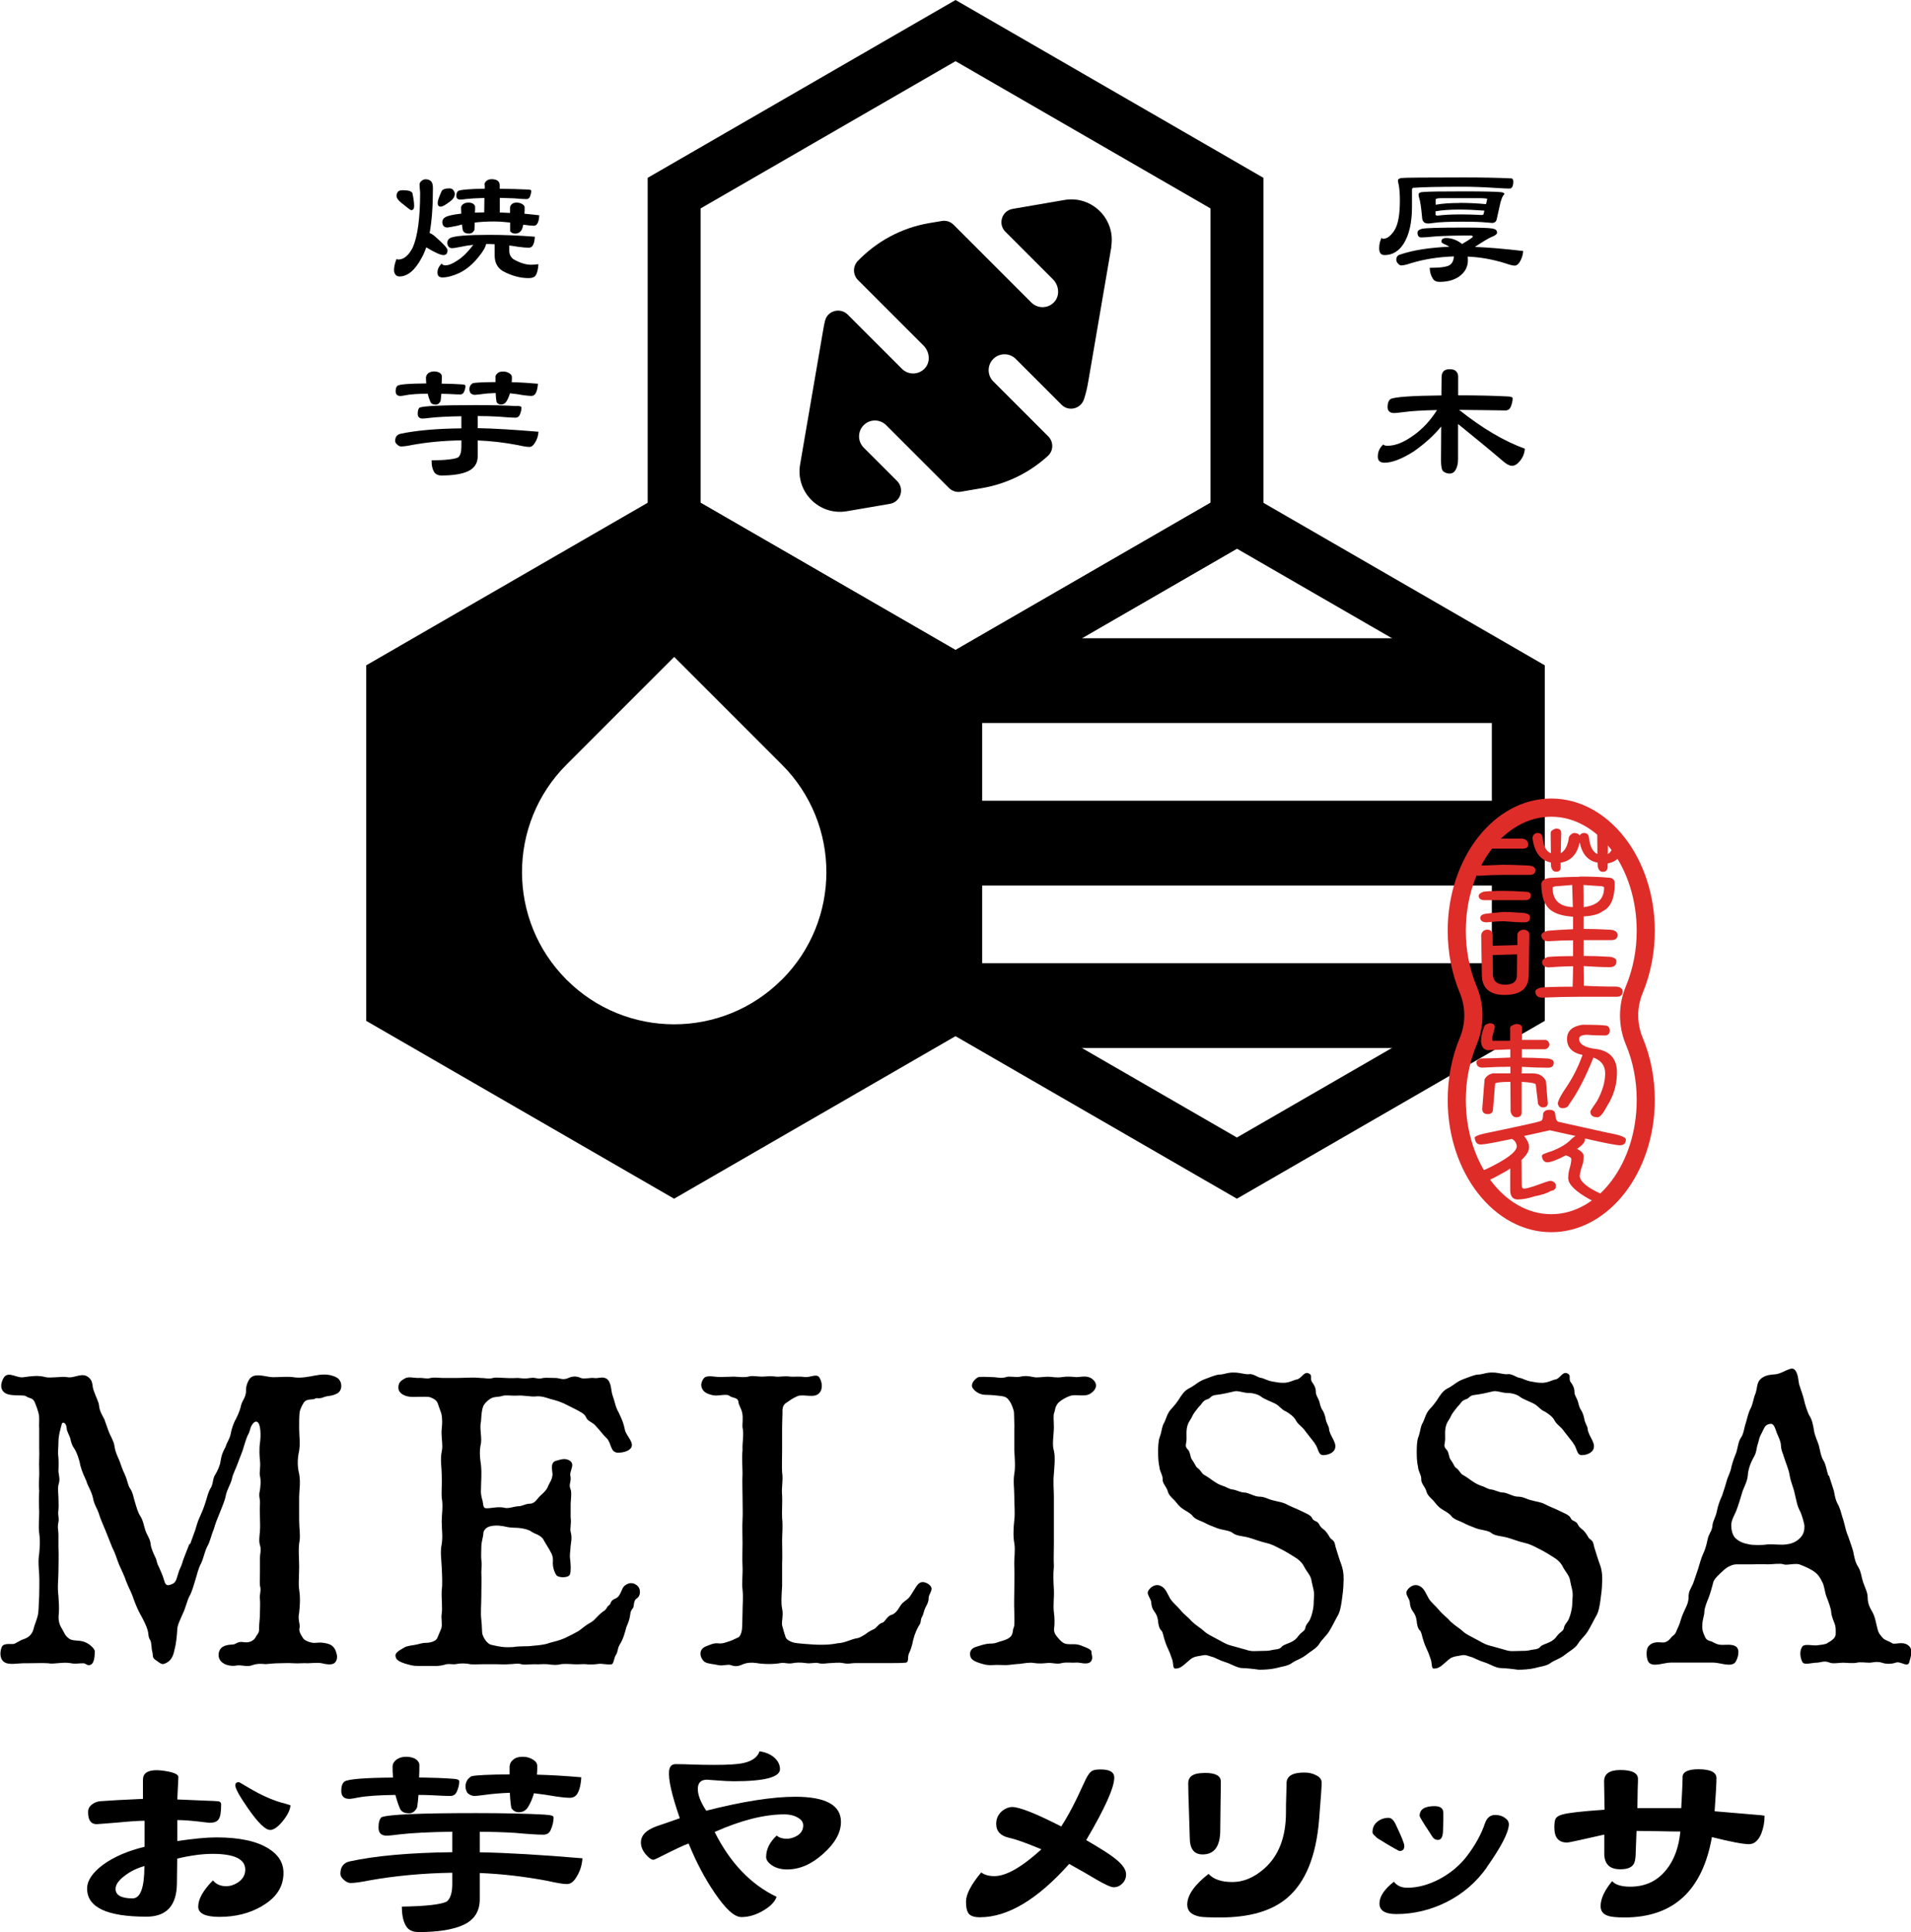
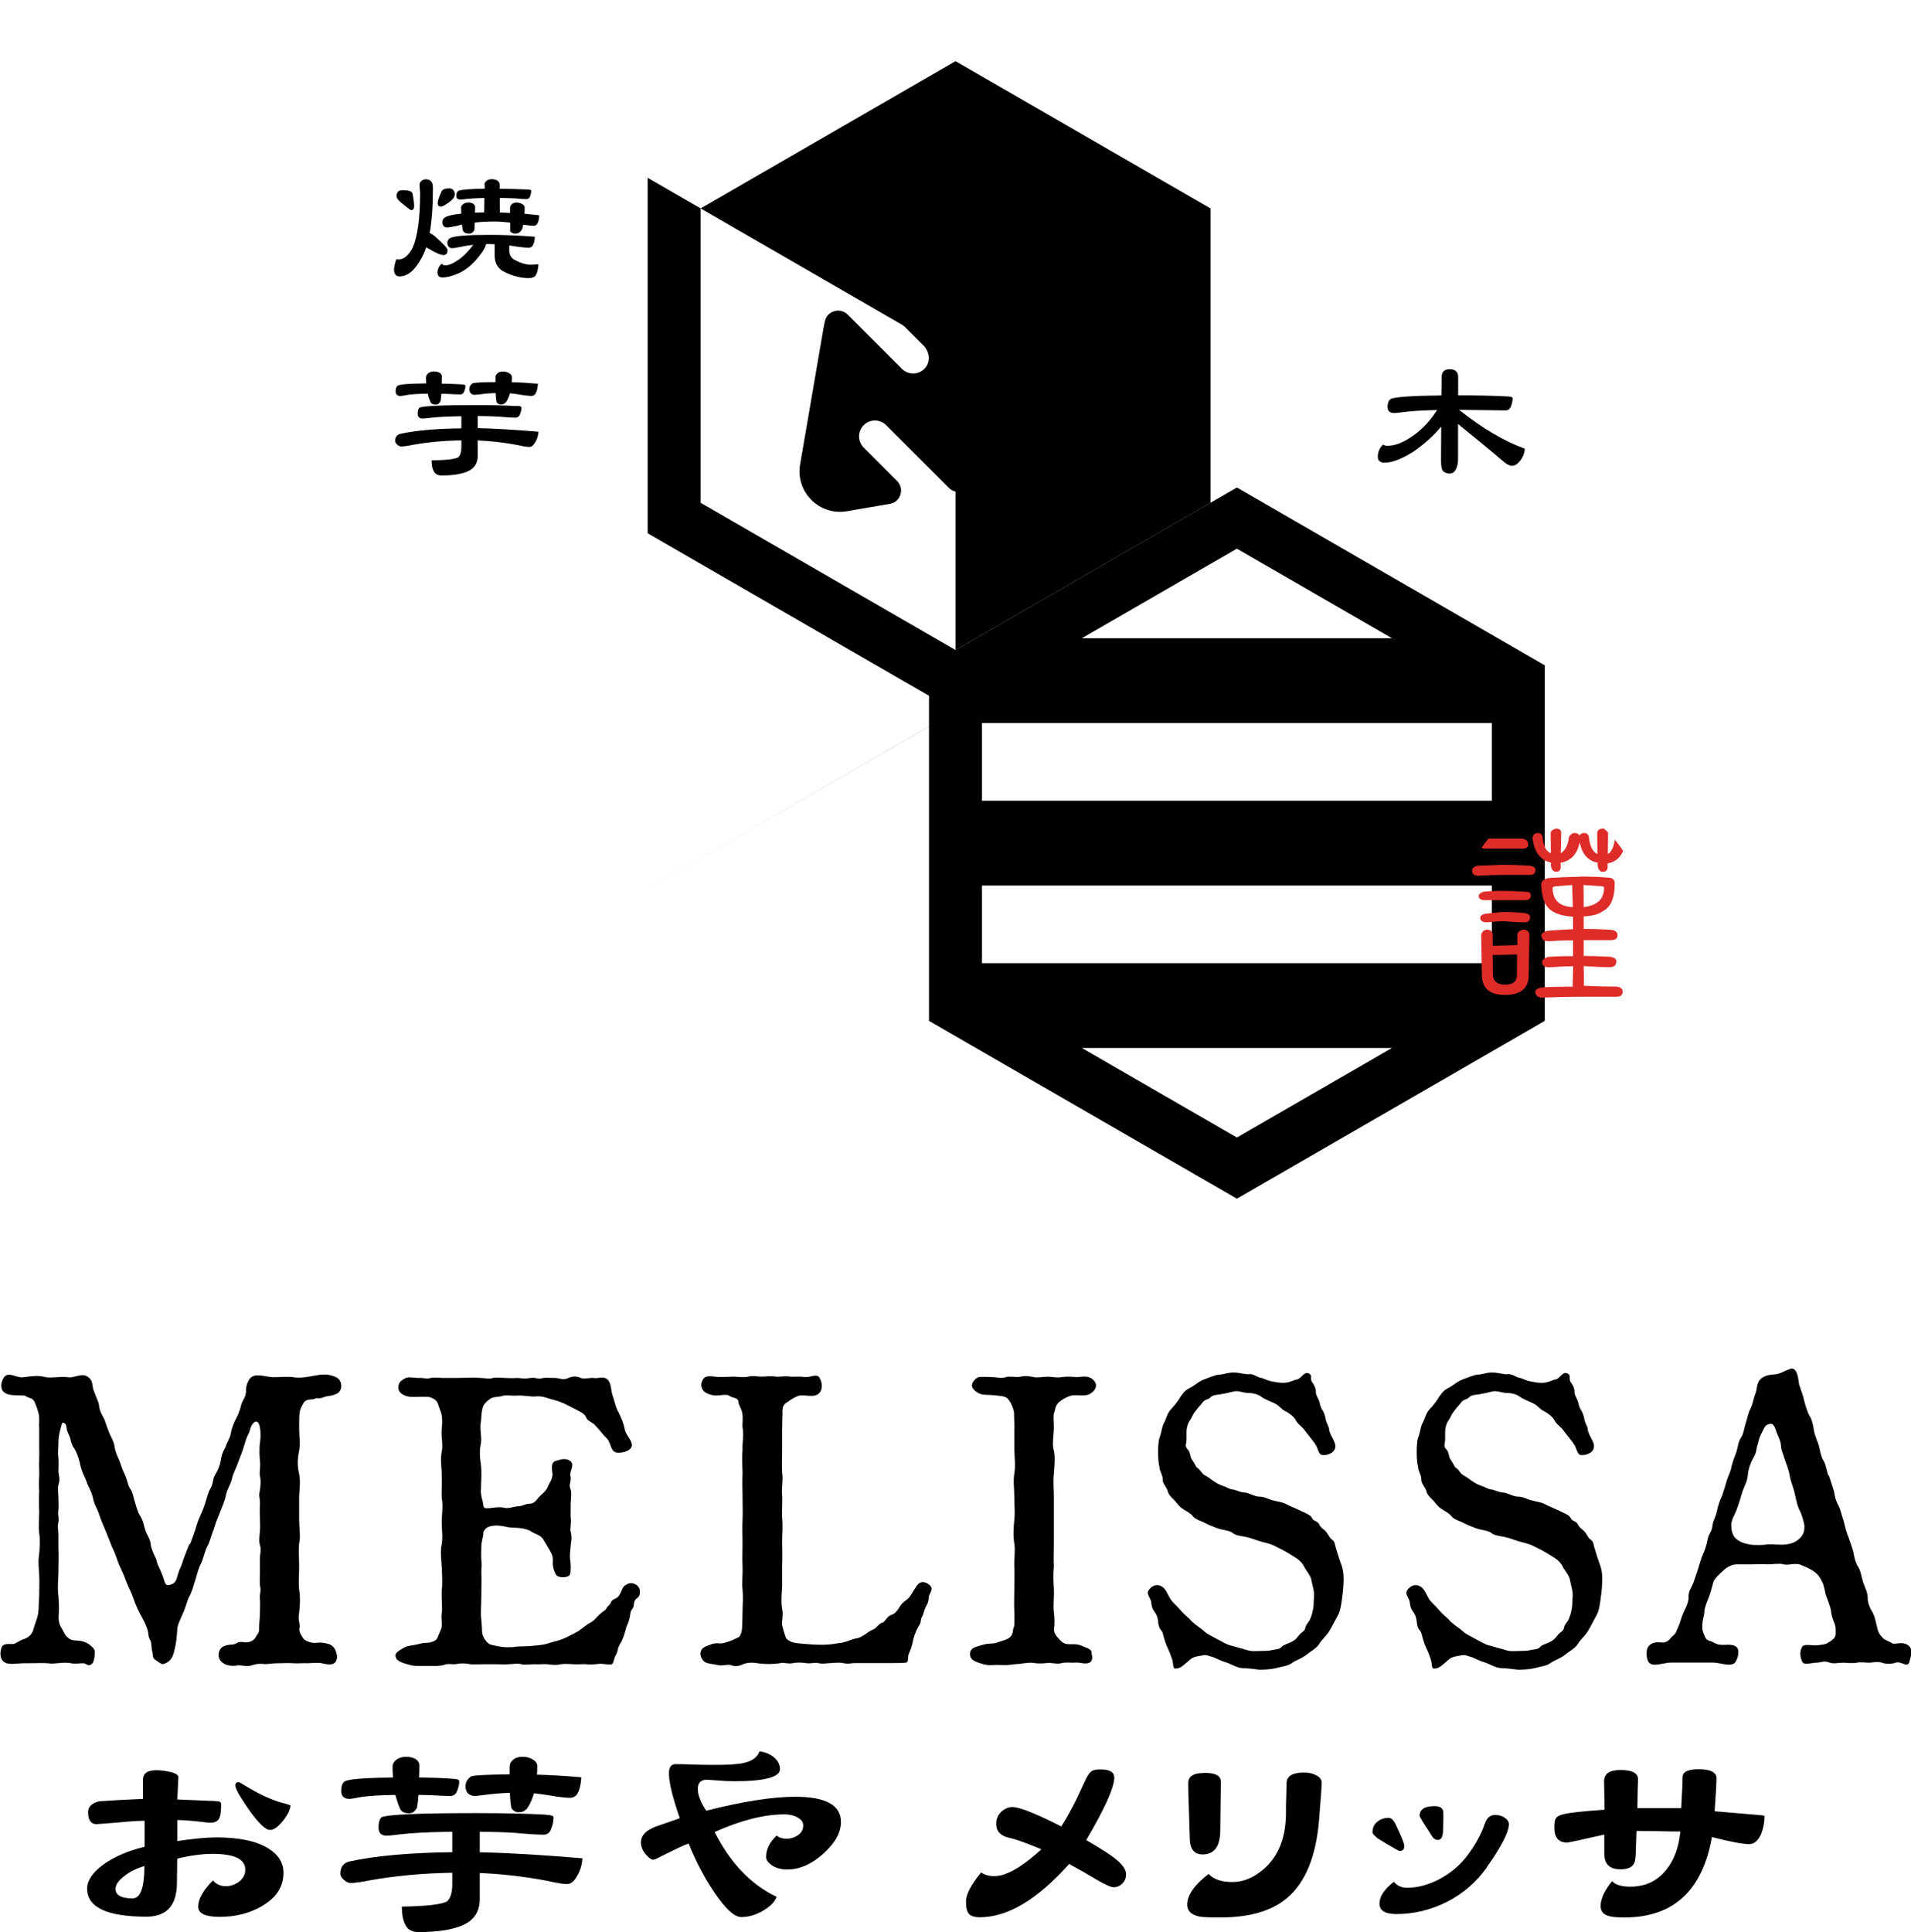
<svg xmlns="http://www.w3.org/2000/svg" id="_レイヤー_2" data-name="レイヤー 2" viewBox="0 0 197.45 199.6">
  <defs>
    <clipPath id="clippath">
      <polygon points="127.8 53.52 98.73 70.31 98.73 103.88 127.8 120.67 156.88 103.88 156.88 70.31 127.8 53.52" style="fill: none; stroke-width: 0px;" />
    </clipPath>
    <clipPath id="clippath-1">
      <path d="M170.04,96.16c0-7.03-4.37-12.73-9.76-12.73-5.39,0-9.76,5.7-9.76,12.73,0,2.19.43,4.25,1.18,6.05s.72,3.63,0,5.36c-.75,1.8-1.18,3.86-1.18,6.05,0,7.03,4.37,12.73,9.76,12.73,5.39,0,9.76-5.7,9.76-12.73,0-2.19-.43-4.25-1.18-6.05-.72-1.73-.72-3.63,0-5.36s1.18-3.86,1.18-6.05Z" style="fill: none; stroke-width: 0px;" />
    </clipPath>
  </defs>
  <g id="_レイヤー_1-2" data-name="レイヤー 1">
    <g>
-       <path d="M146.07,19.38c-.12.03-.18.1-.18.19v1.8c0,1.63-.29,2.9-.87,3.82-.5.77-1.16,1.16-1.96,1.16-.37,0-.56-.23-.56-.69,0-.43.09-.8.26-1.12.02.09.06.13.13.13.42,0,.81-.29,1.19-.88.37-.59.56-1.61.56-3.05,0-.6-.03-1.11-.1-1.54-.06-.29-.1-.47-.1-.55,0-.14.12-.22.37-.26.33-.04,2.47-.06,6.41-.06,1.86,0,3.52.03,4.96.1.12.03.18.15.18.35,0,.12-.02.25-.05.39-.06.2-.17.31-.32.31-.28,0-.72-.02-1.33-.06-1.4-.09-2.55-.13-3.44-.13-2.6,0-4.32.04-5.15.11ZM154.23,23.62c.3.04.45.18.45.42,0,.15-.21.31-.64.47-.32.15-.87.48-1.65,1,1.37.05,3.03.19,4.99.42-.03.42-.15.79-.35,1.12-.16.26-.34.39-.53.39-.2,0-.55-.09-1.03-.26-1.31-.4-2.58-.62-3.82-.67.01.12.02.24.02.35,0,.71-.3,1.27-.9,1.7-.52.37-1.2.56-2.04.56-.32,0-.55-.11-.69-.34-.2-.32-.31-.69-.32-1.11,1.12,0,1.82-.1,2.1-.31.25-.19.38-.48.4-.87-1.57.05-3.04.28-4.4.69-.47.16-.82.24-1.04.24-.12,0-.24-.07-.35-.21-.11-.12-.16-.24-.16-.37,0-.31.15-.5.45-.56,1.3-.44,2.97-.7,5.03-.79-.13-.09-.28-.17-.45-.24-.25-.1-.37-.19-.37-.29,0-.25.17-.37.5-.37.54,0,1.06.19,1.57.56.02.02.04.04.06.06.75-.44,1.12-.69,1.12-.75,0-.09-.09-.13-.26-.13-1.47,0-2.7.03-3.69.1-.6.06-1.06.1-1.38.1-.26,0-.39-.17-.39-.5,0-.18.15-.31.45-.39.4-.09,1.84-.13,4.33-.13,1.56,0,2.56.03,2.99.1ZM155.08,19.85c.24.03.35.09.35.18,0,.04-.04.11-.13.19-.09.15-.17.37-.26.66l-.37,1.65c-.04.33-.21.5-.5.5-.1,0-.32-.02-.66-.05-.42-.05-1.23-.08-2.42-.08-1.35,0-2.34.04-2.97.13-.28.04-.46.06-.55.06-.39,0-.59-.19-.63-.56-.09-1.07-.2-1.8-.34-2.2-.02-.13-.03-.21-.03-.24,0-.16.18-.25.55-.26.49-.04,1.84-.06,4.03-.06s3.45.03,3.92.08ZM150.79,20.96c.91,0,1.82.04,2.75.13l.13-.56s-.27-.06-.8-.06h-3.84c-.46,0-.69.04-.69.13v.55c.64-.12,1.46-.18,2.46-.18ZM151.03,22.15c.56,0,1.25.02,2.07.06.12,0,.18-.04.19-.11l.08-.34c-.91-.07-1.77-.11-2.59-.11-1,0-1.81.06-2.46.18v.32c.02.09.09.13.19.13.64-.09,1.48-.13,2.5-.13Z" style="fill: #000; stroke-width: 0px;" />
      <path d="M148.96,38.88c0-.22.07-.41.22-.56.15-.12.35-.18.59-.18s.43.04.58.13c.2.15.31.35.31.61v1.96c1.99,0,3.67.04,5.04.11.4.01.59.08.59.19,0,.29-.07.59-.21.92-.11.22-.28.34-.53.34-.42,0-1.13-.01-2.14-.03-.88-.01-1.76-.02-2.65-.03,2.4,1.91,4.66,3.24,6.79,4.01-.03.46-.19.87-.48,1.24-.28.35-.56.53-.83.53-.25,0-.54-.14-.87-.42-1.43-1.22-3.01-2.52-4.72-3.9v3.63c0,.47-.09.85-.26,1.12-.14.25-.35.37-.63.37-.24,0-.44-.08-.63-.22-.16-.13-.24-.51-.24-1.14l.02-3.5c-.75.91-1.69,1.77-2.83,2.57-1.23.78-2.24,1.17-3.03,1.17-.46,0-.69-.21-.69-.63,0-.5.19-.92.56-1.25.09.09.24.13.45.13.8,0,1.7-.36,2.7-1.09.93-.66,1.73-1.53,2.41-2.6-1.5.03-2.64.1-3.44.21-.49.06-.82.1-.98.1-.46,0-.69-.21-.69-.63,0-.39.1-.66.31-.82.42-.21,2.17-.34,5.25-.37l.02-1.96Z" style="fill: #000; stroke-width: 0px;" />
      <path d="M44.55,18.74c.12.12.18.36.18.72,0,1.83-.11,3.37-.34,4.61.2.08.41.21.63.42.81.71,1.22,1.16,1.22,1.36,0,.33-.14.5-.43.5s-.89-.27-1.77-.8c-.14.41-.29.77-.47,1.08-.68,1.28-1.45,1.93-2.3,1.93-.19,0-.34-.08-.43-.22-.09-.12-.13-.27-.13-.47,0-.31.09-.68.26-1.12.03.04.1.06.19.06.56,0,1.05-.41,1.48-1.22.51-1.17.77-3.06.77-5.68-.04-.43-.06-.7-.06-.82,0-.16.06-.29.19-.39.13-.12.27-.18.43-.18.24,0,.43.07.58.22ZM42.61,19.93c.12.57.18,1.02.18,1.35,0,.29-.1.43-.31.43-.06,0-.4-.25-1-.75-.34-.26-.51-.51-.51-.75,0-.13.05-.26.14-.4.11-.11.27-.16.48-.16.6,0,.94.1,1.01.29ZM46.81,19.61c.12.13.18.27.18.42,0,.28-.16.54-.47.77-.47.36-.8.55-.98.55-.21,0-.32-.13-.32-.39,0-.2.13-.6.4-1.19.09-.2.35-.31.8-.31.17,0,.3.05.39.14ZM55.26,24.47c-.02.45-.11.77-.26.96-.1.11-.22.16-.37.16-.24,0-.62-.03-1.14-.1-.3-.05-.59-.1-.87-.13v.55c0,.37.15.67.45.88.65.37,1.26.56,1.81.56.19,0,.44-.02.75-.06-.03.55-.13.95-.31,1.2-.13.16-.36.24-.71.24-.89,0-1.78-.25-2.68-.74-.55-.35-.82-.88-.82-1.59v-1.17c-.2-.01-.4-.02-.58-.02h-.31c-.04.3-.28.72-.71,1.25-.61.79-1.3,1.38-2.07,1.75-.66.3-1.24.45-1.73.45-.34,0-.51-.17-.51-.51s.15-.65.45-.93c.04.13.17.19.37.19.33,0,.73-.16,1.19-.47.56-.34,1.12-.89,1.69-1.65-.49.05-.94.13-1.35.22-.45.09-.73.13-.84.13-.13,0-.25-.05-.35-.14-.1-.12-.14-.26-.14-.42,0-.22.1-.39.31-.5.44-.21,1.78-.32,4.01-.32,1.46,0,3.02.06,4.7.19ZM50.05,19.14c0-.18.07-.33.21-.45.13-.12.31-.18.55-.18s.42.05.58.14c.16.11.24.27.24.48v.37c1.13.01,2.1.04,2.89.08.25.01.37.05.37.11,0,.2-.05.42-.14.64-.08.16-.19.24-.35.24-.25,0-.67-.03-1.27-.08-.5-.02-1-.04-1.49-.05v1.51c.35.01.71.03,1.06.05v-.55c0-.14.07-.27.22-.39.11-.09.26-.13.47-.13s.4.05.58.16c.16.1.24.21.24.35,0,.22,0,.44-.02.64.49.04,1,.1,1.53.16-.02.43-.1.73-.24.92-.09.11-.19.16-.32.16-.24,0-.6-.04-1.09-.11-.04.21-.1.4-.18.55-.15.25-.37.37-.67.37-.21,0-.39-.08-.51-.24v-.9c-.6-.07-1.16-.11-1.69-.11-.72,0-1.38.04-1.97.11-.01.3-.02.56-.03.77-.13.25-.32.37-.56.37-.32,0-.53-.1-.63-.31-.04-.19-.08-.4-.1-.63-.17.04-.33.09-.48.13-.57.12-.92.18-1.06.18-.13,0-.25-.05-.35-.14-.1-.12-.14-.26-.14-.42,0-.21.1-.38.31-.5.28-.16.83-.28,1.65-.37-.01-.2-.02-.41-.02-.63,0-.12.07-.24.21-.35.16-.11.34-.16.55-.16s.37.04.5.13c.13.1.19.2.19.32,0,.2,0,.4-.02.59.31-.01.63-.02.96-.03l.02-1.49c-.81.02-1.45.06-1.89.11-.29.04-.48.06-.58.06-.29,0-.43-.13-.43-.39,0-.22.06-.39.18-.5.24-.13,1.16-.21,2.76-.24v-.39Z" style="fill: #000; stroke-width: 0px;" />
      <path d="M53.38,41.93c.33.01.5.06.5.16,0,.25-.06.5-.18.77-.09.19-.24.29-.45.29-.33,0-.92-.04-1.75-.11-.71-.04-1.42-.06-2.14-.06v1.25c1.67.03,3.76.16,6.28.37-.03.44-.16.83-.39,1.17-.16.27-.35.4-.56.4-.22,0-.62-.06-1.19-.19-1.41-.27-2.79-.43-4.14-.48v1.61c0,.73-.33,1.25-.98,1.56-.64.3-1.57.45-2.78.45-.29,0-.51-.09-.67-.26-.22-.28-.34-.71-.34-1.3,1.5-.02,2.42-.13,2.76-.32.21-.19.32-.55.32-1.06v-.69c-1.82.03-3.51.19-5.06.47-.52.11-.91.16-1.16.16-.14,0-.28-.07-.43-.21-.13-.12-.19-.24-.19-.35,0-.42.19-.67.56-.75,1.58-.34,3.68-.53,6.28-.56v-1.25c-1.4.02-2.46.08-3.18.16-.42.05-.7.08-.83.08-.33,0-.5-.17-.5-.5,0-.3.06-.51.18-.63.41-.17,2.33-.26,5.76-.26,1.69,0,3.11.03,4.27.1ZM44.03,38.94c0-.13.07-.26.22-.39.17-.12.37-.18.59-.18s.43.05.59.14c.15.11.22.22.22.35,0,.28,0,.54-.02.77.81.01,1.52.04,2.12.08.22.01.34.06.34.16,0,.2-.05.42-.16.64-.07.16-.21.24-.4.24-.21,0-.59-.02-1.14-.05-.27-.01-.53-.02-.79-.02-.02.29-.05.54-.08.75-.12.25-.28.37-.5.37-.29,0-.48-.1-.56-.31-.11-.26-.2-.53-.27-.82-1.02.01-1.78.06-2.28.16-.27.05-.44.08-.53.08-.33,0-.5-.17-.5-.5,0-.27.06-.45.19-.56.22-.15,1.21-.23,2.97-.24-.02-.22-.03-.46-.03-.71ZM51.19,38.94c0-.15.09-.29.26-.42.13-.1.31-.14.55-.14s.43.06.63.18c.17.11.26.24.26.39,0,.18,0,.36-.02.53.86.02,1.76.08,2.71.16-.03.5-.13.86-.29,1.08-.11.12-.24.18-.4.18-.17,0-.46-.03-.85-.08-.48-.09-.93-.15-1.35-.19-.1.33-.22.62-.37.85-.13.2-.32.31-.56.31-.18,0-.33-.08-.45-.24-.04-.2-.08-.52-.1-.95-.59.02-1.1.06-1.54.13-.33.04-.54.06-.61.06-.15,0-.29-.05-.42-.16-.1-.12-.14-.26-.14-.42,0-.28.12-.49.37-.63.28-.06,1.05-.1,2.33-.11v-.51Z" style="fill: #000; stroke-width: 0px;" />
-       <path d="M98.73,73.46l-31.81-18.37V18.37S98.73,0,98.73,0l31.81,18.37v36.73s-31.81,18.37-31.81,18.37ZM72.39,51.94l26.34,15.21,26.34-15.21v-30.41s-26.34-15.21-26.34-15.21l-26.34,15.21v30.41Z" style="fill: #000; stroke-width: 0px;" />
-       <path d="M69.65,123.83l-31.81-18.37v-36.73s31.81-18.37,31.81-18.37l31.81,18.37v36.73s-31.81,18.37-31.81,18.37ZM43.31,102.3l26.34,15.21,26.34-15.21v-30.41s-26.34-15.21-26.34-15.21l-26.34,15.21v30.41Z" style="fill: #000; stroke-width: 0px;" />
+       <path d="M98.73,73.46l-31.81-18.37V18.37l31.81,18.37v36.73s-31.81,18.37-31.81,18.37ZM72.39,51.94l26.34,15.21,26.34-15.21v-30.41s-26.34-15.21-26.34-15.21l-26.34,15.21v30.41Z" style="fill: #000; stroke-width: 0px;" />
      <path d="M127.8,123.83l-31.81-18.37v-36.73s31.81-18.37,31.81-18.37l31.81,18.37v36.73s-31.81,18.37-31.81,18.37ZM101.46,102.3l26.34,15.21,26.34-15.21v-30.41s-26.34-15.21-26.34-15.21l-26.34,15.21v30.41Z" style="fill: #000; stroke-width: 0px;" />
      <path d="M114.81,25.49c.49-2.85-1.99-5.32-4.83-4.83l-5.35.92c-1.12.19-1.55,1.56-.75,2.36l4.91,4.91c.62.62.74,1.64.18,2.3-.33.39-.79.58-1.25.58-.42,0-.84-.16-1.16-.48l-8.03-8.03c-.32-.32-.78-.47-1.22-.39l-1.31.22c-2.88.49-5.43,1.9-7.37,3.91-.53.55-.52,1.43.02,1.97l6.77,6.77c.62.62.74,1.64.18,2.3-.33.39-.79.58-1.25.58-.42,0-.84-.16-1.16-.48l-5.6-5.6c-.76-.76-2.08-.42-2.34.62-.07.29-.13.58-.18.87l-2.4,13.99c-.49,2.85,1.99,5.32,4.83,4.83l4.44-.76c1.12-.19,1.55-1.56.75-2.36l-3.45-3.45c-.64-.64-.64-1.68,0-2.32s1.68-.64,2.32,0l6.49,6.49c.32.32.78.47,1.22.39l2.22-.38c2.6-.45,4.93-1.63,6.79-3.33.58-.53.59-1.45.03-2.01l-5.68-5.68c-.64-.64-.64-1.68,0-2.32.64-.64,1.68-.64,2.32,0l4.73,4.73c.75.75,2.01.42,2.33-.59.18-.56.32-1.14.42-1.73l2.4-13.99Z" style="fill: #000; stroke-width: 0px;" />
-       <path d="M69.65,53.52l-29.08,16.79v33.57s29.08,16.79,29.08,16.79l29.08-16.79v-33.57s-29.08-16.79-29.08-16.79ZM80.77,101.21h0c-6.14,6.14-16.09,6.14-22.23,0h0c-6.14-6.14-6.14-16.09,0-22.23l11.12-11.12,11.12,11.12c6.14,6.14,6.14,16.09,0,22.23Z" style="fill: #000; stroke-width: 0px;" />
      <g style="clip-path: url(#clippath);">
        <rect x="98.73" y="99.5" width="58.15" height="8.76" style="fill: #000; stroke-width: 0px;" />
        <rect x="98.73" y="65.93" width="58.15" height="8.76" style="fill: #000; stroke-width: 0px;" />
        <rect x="98.73" y="82.72" width="58.15" height="8.76" style="fill: #000; stroke-width: 0px;" />
      </g>
      <path d="M27.07,196.91c-1.27.74-2.73,1.11-4.39,1.11-1.46,0-2.2-.35-2.2-1.06,0-.78.51-1.68,1.52-2.71.33.4.78.6,1.36.6.45,0,.9-.15,1.33-.46.43-.33.65-.74.65-1.25,0-1.09-1.13-1.63-3.39-1.63-1.03,0-2.24.16-3.64.49l-.03,2.55c-.02,2.3-1.07,3.45-3.15,3.45-4.09,0-6.13-.97-6.13-2.9,0-.83.55-1.65,1.65-2.47,1.12-.81,2.55-1.43,4.29-1.85v-2.69c-.56,0-1.51.06-2.85.19-1.34.11-2.04.16-2.12.16-.58,0-.87-.42-.87-1.25,0-.33.14-.59.41-.79.27-.2.56-.31.87-.33.89-.07,2.35-.15,4.39-.24v-1.98c0-.65.47-.98,1.41-.98.34,0,.75.05,1.22.14.69.14,1.03.33,1.03.57,0,.16-.04.93-.11,2.31.94.04,2.04.08,3.31.14.22,0,.53.02.95.05.18.05.27.15.27.3,0,.81-.09,1.34-.27,1.57-.16.24-.47.35-.92.35-.02,0-.43-.04-1.25-.14-.81-.09-1.51-.14-2.09-.14v2.17c1.68-.25,3.02-.38,4.02-.38,2.41,0,4.21.39,5.43,1.17,1.01.63,1.52,1.46,1.52,2.5,0,1.43-.74,2.57-2.22,3.42ZM12.89,193.77c-.63.47-.95.92-.95,1.36,0,.65.59.98,1.76.98.81,0,1.22-1.11,1.22-3.34-.78.22-1.46.55-2.03,1ZM29.22,188.12c-.51.62-.94.92-1.3.92-.51,0-1.28-.76-2.33-2.28-.85-1.23-1.28-2.01-1.28-2.33,0-.22.13-.33.38-.33.02,0,.41.23,1.17.68,1.07.63,2.11,1.1,3.12,1.41.23.05.58.15,1.03.3-.02.45-.28.99-.79,1.63Z" style="fill: #000; stroke-width: 0px;" />
      <path d="M56.36,187.47c.56.02.84.11.84.27,0,.42-.1.85-.3,1.3-.14.33-.4.49-.76.49-.56,0-1.55-.06-2.96-.19-1.19-.07-2.4-.11-3.61-.11v2.12c2.82.05,6.36.26,10.61.62-.05.74-.27,1.4-.65,1.98-.27.45-.59.68-.95.68-.38,0-1.05-.11-2.01-.33-2.39-.45-4.72-.72-7-.81v2.71c0,1.23-.55,2.11-1.65,2.63-1.09.51-2.65.76-4.69.76-.49,0-.87-.15-1.14-.43-.38-.47-.57-1.2-.57-2.2,2.53-.04,4.09-.22,4.67-.54.36-.33.54-.92.54-1.79v-1.17c-3.07.05-5.92.32-8.55.79-.89.18-1.54.27-1.95.27-.24,0-.48-.12-.73-.35-.22-.2-.33-.4-.33-.6,0-.71.32-1.13.95-1.28,2.68-.58,6.21-.9,10.61-.95v-2.12c-2.37.04-4.16.13-5.37.27-.71.09-1.18.14-1.41.14-.56,0-.84-.28-.84-.84,0-.51.1-.86.3-1.06.69-.29,3.93-.43,9.74-.43,2.86,0,5.26.05,7.22.16ZM40.57,182.43c0-.22.13-.43.38-.65.29-.2.62-.3,1-.3s.73.08,1,.24c.25.18.38.38.38.6,0,.47,0,.91-.03,1.3,1.37.02,2.57.06,3.58.14.38.02.57.11.57.27,0,.34-.09.71-.27,1.09-.13.27-.35.41-.68.41-.36,0-1-.03-1.93-.08-.45-.02-.9-.03-1.33-.03-.04.49-.08.91-.14,1.28-.2.42-.48.62-.84.62-.49,0-.81-.17-.95-.52-.18-.43-.33-.9-.46-1.38-1.72.02-3,.11-3.85.27-.45.09-.75.14-.9.14-.56,0-.84-.28-.84-.84,0-.45.11-.77.33-.95.38-.25,2.05-.39,5.02-.41-.04-.38-.05-.78-.05-1.19ZM52.67,182.43c0-.25.14-.49.43-.71.22-.16.52-.24.92-.24s.73.1,1.06.3c.29.18.43.4.43.65,0,.31,0,.61-.03.9,1.45.04,2.98.13,4.58.27-.05.85-.22,1.46-.49,1.82-.18.2-.41.3-.68.3-.29,0-.77-.04-1.44-.14-.81-.14-1.57-.25-2.28-.33-.16.56-.37,1.04-.62,1.44-.22.34-.53.52-.95.52-.31,0-.56-.14-.76-.41-.07-.34-.13-.88-.16-1.6-.99.04-1.86.11-2.6.22-.56.07-.9.11-1.03.11-.25,0-.49-.09-.71-.27-.16-.2-.24-.43-.24-.71,0-.47.21-.82.62-1.06.47-.11,1.78-.17,3.93-.19v-.87Z" style="fill: #000; stroke-width: 0px;" />
      <path d="M85.07,191.49c-1.19,1.08-2.44,1.63-3.74,1.63-.62,0-1.13-.14-1.55-.41-.42-.29-.62-.58-.62-.87,0-.8.36-1.54,1.09-2.22.25.22.6.33,1.03.33.4,0,.78-.12,1.14-.35.38-.25.57-.6.57-1.03,0-.33-.19-.6-.57-.81-.38-.22-.83-.33-1.36-.33-2.1,0-4.5.61-7.22,1.82,1.59,3.18,3.73,5.42,6.4,6.7-.18.52-.65,1-1.41,1.44-.74.43-1.48.65-2.22.65s-1.63-.83-2.77-2.5c-1.01-1.48-1.91-3.18-2.69-5.1-.36.11-1.42.61-3.17,1.49-.25.13-.41.19-.46.19-.22,0-.49-.19-.81-.57-.33-.4-.49-.8-.49-1.22,0-.6.36-1.08,1.09-1.44.23-.13.7-.3,1.38-.52.33-.11.84-.29,1.55-.54-.83-2.39-1.2-4.02-1.11-4.88.05-.47.28-.71.68-.71.58,0,1.23.02,1.95.05.72.02,1.41.03,2.06.03,1.39,0,2.39-.06,2.98-.19.92-.2,1.48-.61,1.68-1.22.58.09,1.07.29,1.46.6.43.36.65.78.65,1.25,0,.83-1.59,1.25-4.77,1.25-.47,0-1.03-.03-1.68-.08-.63-.05-.99-.08-1.09-.08-.63,0-.95.32-.95.95s.29,1.38.87,2.25c3.78-.96,6.85-1.44,9.2-1.44,3.15,0,4.72.87,4.72,2.6,0,1.1-.61,2.2-1.82,3.28Z" style="fill: #000; stroke-width: 0px;" />
      <path d="M115.96,194.58c-.25.25-.55.38-.9.38-.27,0-.89-.28-1.85-.84-.56-.34-1.47-.87-2.74-1.57-3.27,3.67-6.35,5.51-9.22,5.51-.56,0-.94-.12-1.14-.35-.2-.23-.3-.66-.3-1.27,0-.74.52-1.75,1.57-3.01.34.25.8.38,1.36.38,1.21,0,2.83-.92,4.86-2.77-1.5-.63-2.61-1.03-3.34-1.19-.89-.2-1.33-.68-1.33-1.44,0-.56.22-1.01.65-1.36.33-.25.66-.38,1-.38.76,0,2.45.67,5.07,2.01.56-.87,1.09-1.83,1.6-2.88.24-.51.55-1.18.95-2.03.22-.43.43-.71.65-.84.16-.09.45-.14.87-.14.94,0,1.41.28,1.41.84,0,1.03-.97,3.18-2.9,6.46,1.46.85,2.46,1.48,2.98,1.9.76.6,1.14,1.14,1.14,1.63,0,.4-.14.72-.41.98Z" style="fill: #000; stroke-width: 0px;" />
      <path d="M136.29,188.02c-.31,3.74-1.4,6.42-3.28,8.03-1.59,1.36-3.9,2.03-6.92,2.03-1.14,0-1.84-.03-2.09-.08-.89-.16-1.33-.58-1.33-1.25,0-.96.73-2.02,2.2-3.17.51.56,1.33.84,2.47.84s2.23-.46,3.28-1.38c1.5-1.32,2.25-3.26,2.25-5.83,0-.43,0-1,.03-1.71.02-.71.03-1.13.03-1.28,0-.74.61-1.11,1.84-1.11.47,0,.89.1,1.25.3.36.18.54.43.54.76,0,.34-.09,1.63-.27,3.85ZM126.11,186.36c-.02,1.34-.03,2.23-.03,2.69,0,1.68-.61,2.52-1.82,2.52-.89,0-1.33-.58-1.33-1.74,0-.25-.03-1.11-.08-2.58-.05-1.46-.08-2.48-.08-3.04,0-.61.41-.96,1.22-1.03.22-.02.39-.03.52-.03,1.09,0,1.63.3,1.63.9,0,.2,0,.97-.03,2.31Z" style="fill: #000; stroke-width: 0px;" />
      <path d="M144.63,191.22c-.05,0-.25-.1-.6-.3-.4-.22-.99-.57-1.76-1.06l-.19-.19c-.18-.14-.27-.28-.27-.41,0-.43.16-.79.49-1.06s.71-.41,1.17-.41c.27,0,.51.21.71.62.61,1.27.92,2.03.92,2.28,0,.34-.15.52-.46.52ZM153.63,192.9c-1.09,1.54-2.47,2.73-4.15,3.58-1.66.83-3.4,1.25-5.21,1.25-1.16,0-1.74-.36-1.74-1.09s.5-1.47,1.49-2.25c.33.42.79.62,1.38.62,1.08,0,2.2-.3,3.34-.9,1.14-.61,2.08-1.4,2.82-2.36.87-1.14,1.49-2.27,1.87-3.39.2-.58.55-.87,1.06-.87.4,0,.73.1,1,.3.29.2.42.43.41.71-.05.85-.81,2.31-2.28,4.39ZM149.13,188.07c-.02.42-.03.72-.03.92,0,.72-.17,1.08-.52,1.08-.22,0-.39-.08-.52-.24-.13-.18-.24-.36-.35-.54-.69-1.03-1.03-1.6-1.03-1.71,0-.67.52-1,1.55-1,.6,0,.9.24.9.71v.79Z" style="fill: #000; stroke-width: 0px;" />
      <path d="M181.99,189.4c-.31.74-.73,1.11-1.28,1.11-.6,0-1.87-.24-3.83-.73-.98,5.53-3.99,8.3-9.03,8.3-.85,0-1.44-.06-1.76-.19-.47-.16-.71-.49-.71-.98,0-.76.4-1.62,1.19-2.58.34.38.97.57,1.87.57,1.56,0,2.79-.58,3.72-1.74.81-.99,1.3-2.31,1.46-3.96-.52,0-1.27,0-2.22-.03-1.01-.02-1.78-.03-2.31-.03l-.08,2.14c0,.65-.08,1.09-.24,1.33-.24.34-.71.51-1.44.49-1.09-.02-1.61-.61-1.57-1.76,0-.2,0-.8,0-1.82-.65.14-1.55.34-2.69.6-.63.14-1.02.22-1.17.22-.87,0-1.3-.52-1.3-1.55,0-.45.04-.76.14-.92.09-.18.33-.33.71-.43.54-.16,1.99-.33,4.34-.49l-.05-2.93c0-.78.56-1.17,1.68-1.17,1.21,0,1.82.31,1.82.92,0,.09,0,.45-.03,1.08-.02.8-.03,1.44-.03,1.93h4.53c.09-1.61.14-2.68.14-3.2s.54-.81,1.63-.81c1.25,0,1.87.31,1.87.92,0,.49-.06,1.63-.19,3.42,1.23.11,2.84.24,4.83.41.14.02.25.04.33.05v.03c0,.63-.11,1.23-.33,1.79Z" style="fill: #000; stroke-width: 0px;" />
-       <path d="M160.28,127.29c-5.9,0-10.7-6.13-10.7-13.67,0-2.23.43-4.45,1.25-6.41.62-1.49.62-3.14,0-4.64-.82-1.96-1.25-4.18-1.25-6.41,0-7.54,4.8-13.67,10.7-13.67,5.9,0,10.7,6.13,10.7,13.67,0,2.23-.43,4.45-1.25,6.41-.62,1.5-.62,3.14,0,4.64.82,1.96,1.25,4.18,1.25,6.41,0,7.54-4.8,13.67-10.7,13.67ZM160.28,84.37c-4.87,0-8.83,5.29-8.83,11.8,0,1.99.38,3.95,1.11,5.69.82,1.96.82,4.12,0,6.08-.72,1.74-1.11,3.7-1.11,5.69,0,6.5,3.96,11.8,8.83,11.8,4.87,0,8.83-5.29,8.83-11.8,0-1.99-.38-3.96-1.11-5.69-.82-1.96-.82-4.12,0-6.08.72-1.73,1.11-3.7,1.11-5.69,0-6.5-3.96-11.8-8.83-11.8Z" style="fill: #de2c29; stroke-width: 0px;" />
      <g style="clip-path: url(#clippath-1);">
        <path d="M155.25,89.33c.74,0,1.67.03,2.77.09.42.06.63.21.63.46,0,.33-.21.5-.63.5h-2.75c-.73,0-1.56.03-2.5.09-.42,0-.65-.17-.68-.5,0-.25.19-.43.56-.55.55,0,1.42-.03,2.6-.09ZM155.35,92.03c.6,0,1.34.03,2.24.09.39,0,.58.12.58.37,0,.33-.19.5-.58.5h-2.24c-.55,0-1.2,0-1.94,0-.39,0-.6-.14-.63-.41,0-.19.16-.34.49-.46.44-.06,1.13-.09,2.09-.09ZM157.27,86.63c.42.06.63.27.63.63,0,.28-.21.41-.63.41-1.49,0-2.78,0-3.86,0-.31,0-.48-.17-.51-.5,0-.31.28-.49.85-.54.6,0,1.77,0,3.52,0ZM155.44,94.21c.53,0,1.22.04,2.07.11.39.06.58.2.58.44,0,.35-.19.52-.58.52-.6,0-1.3-.04-2.09-.11-.53,0-1.13.04-1.8.11-.42,0-.65-.15-.68-.44,0-.23.18-.38.53-.44.4-.06,1.06-.12,1.97-.2ZM154.23,97.7l2.55-.07v-1.13c.08-.25.27-.4.56-.46.45,0,.68.18.68.55l-.07,4.16c0,1.35-.83,2.03-2.48,2.03-1.57,0-2.36-.7-2.36-2.11l-.07-4.08c.08-.36.29-.55.63-.55s.53.18.56.55v1.11ZM156.76,98.59l-2.53.07.02,2.01c.03.7.45,1.05,1.26,1.05s1.22-.32,1.22-.96l.02-2.16ZM161.25,89.09v.5c0,.31-.15.46-.46.46-.28,0-.45-.18-.53-.54l-.02-.41c-1.09-.23-1.72-1.08-1.9-2.55.06-.33.25-.5.56-.5.29,0,.45.17.49.5.1.89.38,1.42.85,1.59l-.02-2.09c0-.19.18-.34.53-.46.37,0,.56.15.56.46l-.05,2.09c.45-.25.74-.81.85-1.68.13-.22.29-.36.49-.41.32,0,.53.09.61.26.1-.17.25-.26.46-.26.31,0,.48.17.51.5.1.89.39,1.45.87,1.68l-.02-2.18c0-.25.17-.4.51-.46.4,0,.61.15.61.46l-.02,2.18c.39-.23.64-.79.75-1.68.13-.28.29-.41.49-.41.45,0,.68.17.68.5-.21,1.53-.86,2.38-1.94,2.55v.33c0,.36-.17.54-.51.54-.26,0-.43-.18-.51-.54l-.02-.41c-.99-.17-1.6-.87-1.85-2.09-.26,1.22-.91,1.92-1.94,2.09ZM163.19,90.55c1.21,0,2.19.04,2.92.11.49,0,.73.2.73.59,0,1.53-.41,2.48-1.24,2.88-.39.31-1.05.49-1.97.54v1.29c.81,0,1.75.03,2.82.09.45.06.68.24.68.55,0,.35-.23.52-.68.52-.83,0-1.77,0-2.82,0,0,.51,0,1.05,0,1.63.78,0,1.68.03,2.7.09.45.06.68.21.68.46,0,.41-.23.61-.68.61-.78,0-1.68-.04-2.7-.11.02.71.02,1.39.02,2.03.97.06,2.1.09,3.38.09.42.06.63.23.63.5,0,.36-.21.55-.63.55h-3.89c-1.12,0-2.39.03-3.81.09-.44,0-.67-.21-.7-.63,0-.16.19-.3.56-.41.71-.06,1.81-.09,3.3-.09.02-.7.03-1.4.05-2.11-.75,0-1.57.04-2.48.11-.45,0-.7-.17-.73-.52,0-.23.19-.41.58-.55.58-.06,1.46-.09,2.62-.09,0-.52,0-1.07,0-1.63-.76,0-1.6.03-2.53.09-.47,0-.72-.2-.75-.61,0-.17.2-.33.61-.46.58-.06,1.47-.12,2.67-.17,0-.45,0-.88,0-1.29-.91-.06-1.6-.24-2.09-.54-.79-.45-1.19-1.41-1.19-2.88.06-.33.36-.53.9-.59,1.18-.07,2.19-.11,3.04-.11ZM162.51,93.71c-.02-.76-.04-1.52-.07-2.29l-1.29.11c-.44,0-.68.06-.73.17,0,1.28.7,1.95,2.09,2.01ZM163.61,91.42c.02.77.02,1.53.02,2.29,1.41-.17,2.11-.84,2.11-2.01,0-.12-.19-.17-.58-.17l-1.56-.11Z" style="fill: #de2c29; stroke-width: 0px;" />
-         <path d="M157.48,117.36c.34.42.51.8.51,1.13,0,.42-.26.86-.78,1.33l.02,2.62c0,.23.08.35.24.35.19,0,.54-.09,1.05-.26.99-.36,1.55-.55,1.68-.55.37.06.56.24.56.55,0,.28-.17.44-.51.5-.44.25-1,.43-1.68.55-.68.22-1.26.33-1.75.33s-.74-.29-.78-.87v-2.33c-.24.17-.52.34-.83.5-1.12.64-1.88.96-2.28.96-.31,0-.46-.17-.46-.5,0-.36.35-.65,1.04-.87,2.11-1,3.18-1.79,3.21-2.38-.02-.28-.14-.5-.36-.68-.05,0-.09-.03-.12-.09-.28.06-.55.12-.83.17-1.33.28-2.14.41-2.43.41-.36,0-.56-.23-.61-.7,0-.17.58-.37,1.75-.59,3.35-.7,5.03-1.08,5.03-1.13.19,0,.29-.26.29-.79.11-.25.32-.37.63-.37.37,0,.57.12.61.37.03.52.15.81.34.87.26.06,1.96.44,5.1,1.13,1.25.22,1.87.45,1.87.7,0,.39-.21.59-.63.59-.34,0-1.38-.2-3.11-.59-.18-.06-.35-.09-.51-.09.02,0,.02.03.02.09,0,.29-.28.61-.83.96.47.23.7.49.7.76,0,.36-.04.65-.12.87-.16.47-.26.85-.29,1.16,0,.39.38.83,1.14,1.31.7.41,1.48.76,2.36,1.05.53.23.8.44.8.61,0,.33-.23.5-.68.5-.37,0-1.24-.35-2.6-1.05-1.44-.8-2.18-1.52-2.21-2.16,0-.36.05-.71.15-1.05.11-.36.17-.68.17-.96,0-.12-.19-.24-.56-.37-.92.48-1.56.72-1.92.72-.31,0-.49-.21-.56-.63,0-.12.09-.2.27-.26.24-.1.47-.18.68-.24.97-.36,1.68-.8,2.14-1.31.15-.13.28-.23.39-.28-.97-.22-1.86-.41-2.67-.59-.73.17-1.61.37-2.65.59ZM156.05,109.27v-.87s-2.33.09-2.33.09c-.44-.06-.67-.38-.7-.96,0-.41.12-.93.36-1.57.13-.12.3-.2.51-.26.37,0,.56.14.56.41-.1.36-.19.74-.29,1.13,0,.19.04.28.12.28h1.75s0-1.33,0-1.33c0-.16.2-.3.61-.41.42,0,.63.14.63.41l-.02,1.24h2.48c.19.06.32.2.36.44-.02.28-.16.45-.44.52h-2.41s0,.87,0,.87c.78,0,1.68.03,2.72.09.39.06.58.2.58.41,0,.36-.19.54-.58.54-.79,0-1.7-.03-2.72-.09l-.02.68h1.17c.63,0,1.08.26,1.34.78l.19,2.29c0,.29-.17.44-.51.44-.19,0-.36-.12-.49-.35l-.24-2.01c-.02-.13-.5-.23-1.46-.28v3.16c0,.33-.18.5-.53.5-.31,0-.51-.2-.61-.59l-.02-3.07c-.94,0-1.47.06-1.58.17l-.22,2.7c-.03.31-.21.46-.53.46-.39,0-.58-.18-.58-.55l.24-3.03c.19-.36.49-.57.9-.63.42,0,1.01,0,1.77,0v-.68c-.86,0-1.82.03-2.89.09-.39,0-.6-.18-.63-.54,0-.16.16-.3.49-.41.65,0,1.66-.03,3.04-.09ZM164.63,109.27c-.84,2.09-1.68,3.69-2.5,4.8-.11.28-.34.41-.68.41-.29,0-.45-.17-.49-.5.03-.31.32-.86.87-1.66.68-1,1.24-2.11,1.68-3.34-1.07-.22-1.6-.77-1.6-1.66,0-.81.53-1.3,1.6-1.46,1.21,0,2.03.03,2.45.09.24.04.36.22.36.52s-.15.46-.44.5c-.7,0-1.32-.02-1.87-.07-.57,0-.85.14-.85.41,0,.58.62.94,1.87,1.07,1.36.23,2.04,1.04,2.04,2.42,0,1.22-.33,2.36-1,3.42-.42.8-.75,1.2-1,1.2-.5,0-.75-.2-.75-.59,0-.07.23-.43.68-1.07.57-1.03.85-1.99.85-2.88,0-.8-.41-1.34-1.24-1.64Z" style="fill: #de2c29; stroke-width: 0px;" />
      </g>
      <path d="M186.44,157.66c0,.38-.04.81-.47,1.24-.47.47-1.02.6-1.41.64-.51.09-1.37-.04-1.92,0-.51.09-1.49.09-1.92,0-.64-.13-.98-.26-1.41-.64-.34-.34-.43-.94-.43-1.28-.04-.55.38-1.2.51-1.54.17-.43.47-1.37.6-1.84.13-.51.55-1.15.6-1.84.04-.55.21-1.15.64-1.92.26-.43.26-.9.34-1.15.17-.43.13-.73.47-1.32.3-.64.38-.81.77-.9.43-.13.55.26.77.9.13.34.43.9.43,1.32.04.6.21.77.3,1.15.21.68.51,1.32.6,1.92.13.77.38,1.2.51,1.84.17.68.26,1.32.55,1.84.17.3.47,1.32.47,1.58ZM188.91,152.45c-.21-.68-.26-1.2-.51-1.58-.26-.43-.3-.85-.47-1.54-.09-.34-.43-1.02-.51-1.58-.09-.6-.21-1.15-.51-1.58-.17-.34-.43-1.15-.51-1.54-.09-.43-.3-.94-.51-1.62-.09-.38-.09-1.28-.55-1.58-.34-.21-1.02.34-1.71.51-.43.09-1.15,0-1.71.51-.43.38-.34.98-.55,1.54-.17.34-.26,1.11-.51,1.54-.21.38-.38,1.15-.47,1.45-.21.6-.21,1.11-.51,1.54-.26.34-.34,1.07-.47,1.49-.21.55-.34.85-.51,1.49-.09.6-.38,1.02-.51,1.54-.13.43-.26.9-.47,1.49-.21.43-.43,1.07-.51,1.49-.13.73-.43,1.07-.47,1.54-.04.64-.38.81-.51,1.49-.13.68-.34,1.24-.47,1.49-.21.47-.34.98-.51,1.54-.09.3-.43,1.24-.51,1.49-.21.51-.51.81-.47,1.49-.04.55-.21.85-.51,1.49-.26.55-.38,1.15-.51,1.41-.26.51-.26.77-.55.98-.3.21-.43.64-.98.73-.3.04-1.07-.21-1.58.38-.34.38-.21,1.41,0,1.66.43.55,1.58.04,2.26.04h2.18s2.26,0,2.26,0c.68,0,1.84.51,2.26-.04.21-.3.6-1.32,0-1.66-.38-.21-.98-.13-1.32-.13-.55,0-.77-.17-1.11-.34-.43-.13-.6-.17-.77-.64-.09-.21-.26-.51-.21-1.15.04-.6.21-.94.21-1.28,0-.43.3-1.11.47-1.54.17-.47.34-1.07.47-1.58.09-.3.64-.81,1.02-1.15.34-.34.9-.64,1.37-.64h1.62c.43,0,.98-.04,1.62,0,.47,0,1.28-.13,1.62,0,.34.13,1.07-.13,1.62,0,.55.21.94.38,1.37.64.64.38.85.9.98,1.15.26.43.26,1.07.47,1.58.17.43.47,1.24.47,1.54,0,.21.13.64.3,1.07.21.43.17.9.17,1.11.04.47-.3.73-.9,1.07-.21.13-.77.17-1.07.21-.38.04-1.24-.17-1.45.09-.43.55-.17,1.41,0,1.66.17.3,1.02.04,1.41.04.47,0,.81-.26,1.41,0,.3.13,1.02,0,1.37,0,.26,0,1.07.09,1.41,0,.34-.09.94,0,1.28,0,.38,0,.73-.17,1.32,0,.34.13.9.17,1.41,0,.51-.21,1.24.55,1.41-.04s.38-1.28,0-1.66c-.6-.6-1.49-.13-1.75-.3-.3-.21-.81-.34-.98-.55-.21-.26-.43-.43-.55-.94-.13-.43-.21-1.15-.51-1.71-.21-.38-.51-.81-.51-1.58,0-.47-.26-.94-.47-1.54-.17-.51-.21-1.11-.51-1.58-.34-.51-.43-1.2-.51-1.58-.13-.47-.26-.81-.51-1.54-.21-.47-.3-.9-.47-1.58-.21-.6-.3-1.11-.51-1.58-.34-.6-.38-.9-.51-1.58l-.51-1.58ZM162.54,149.08c.43.51.34,1.24.9,1.24.43,0,1.15-.21,1.24-.77.13-.6-.6-1.28-.64-1.96,0-.21-.3-.64-.34-.98-.04-.3-.21-.77-.34-.94-.21-.3-.26-.68-.34-.94-.09-.26-.38-.68-.34-.94,0-.21-.04-.51-.34-.94-.34-.38.04-.73-.34-.94-.55-.34-.81.55-1.32.6-.26.04-.77.34-1.32.34-.43,0-.68-.04-1.15-.13-.55-.09-.9-.34-1.2-.38-.34-.04-.81-.47-1.28-.38-.3.04-.94-.17-1.45-.17-.68-.04-1.11.21-1.58.21-.34,0-1.24.38-1.49.47-.68.26-.81.47-1.37.81-.6.3-.77.47-1.15,1.02-.21.38-.68.98-.94,1.24-.43.43-.55,1.07-.73,1.41-.26.38-.26.98-.47,1.49-.17.43-.17,1.24-.17,1.58,0,.55.04,1.15.13,1.49.04.55.34.81.34,1.28-.04.43.34.73.51,1.2.09.43.38.68.73,1.02.3.34.43.6.9.9.47.3.77.43,1.02.77.26.3.98.51,1.2.64.3.17.73.34,1.28.55.55.21,1.28.21,1.62.51.38.3,1.07.3,1.66.47.47.13,1.24.43,1.66.51.73.17.98.34,1.58.64.38.17,1.15.64,1.41.81.43.26.81.55,1.07,1.07.21.43.68.9.73,1.37.13.73.34,1.11.26,1.84-.04.34,0,.73-.09,1.15-.13.64-.21.77-.3,1.02-.17.38-.43.51-.51.94-.04.3-.38.38-.68.77-.21.3-.43.51-.81.68-.34.17-.77.26-.94.47-.21.3-.73.26-1.02.34-.3.09-.81.09-1.15.09-.6,0-.9.09-1.54-.13l-1.54-.43c-.55-.13-1.02-.47-1.45-.68-.6-.34-.98-.47-1.37-.85-.38-.34-.64-.43-1.24-.98-.3-.38-.73-.64-1.15-1.15-.3-.38-.81-.77-1.07-1.2-.3-.51-.47-1.11-1.02-1.32-.64-.26-1.2.34-1.28.64-.09.26.3.73.34,1.02.04.51.13.73.34,1.02.21.3.3.47.38.98,0,.21.09.77.34.98.17.17.21.64.34.98.13.43.21.6.38.98.21.43.26.68.38.98.17.43.04.98.34.98.6,0,.85-.38,1.54-.94.38-.34.9-.34,1.32-.43.38-.09.64.09.98.17.21.04.68.34,1.37.55.55.17,1.2.6,1.71.6.34,0,1.24.09,1.75.17.47,0,1.24-.04,1.75-.17.6-.17,1.24-.21,1.66-.55.43-.3.9-.38,1.49-.85.3-.26,1.02-.64,1.28-1.07.3-.51.73-.81,1.07-1.37.26-.43.6-1.11.81-1.49.3-.47.38-1.07.47-1.66.09-.6.17-1.28.17-1.75.04-.51.04-1.24-.21-1.92-.21-.55-.38-1.15-.6-1.84-.09-.34-.04-.55-.47-.85-.17-.13-.21-.38-.55-.77-.21-.26-.47-.3-.68-.73-.17-.38-.6-.3-.73-.64-.13-.34-.77-.55-1.28-.81-.34-.17-1.02-.43-1.32-.6-.47-.26-.85-.26-1.45-.43-.55-.13-.85-.38-1.41-.38-.51,0-1.11-.43-1.58-.43-.34,0-.81-.26-1.11-.3-.47-.04-.64-.26-1.07-.38-.47-.17-.6-.26-.98-.51-.21-.13-.43-.34-.9-.6-.34-.17-.34-.47-.77-.77-.17-.13-.21-.38-.55-.85-.17-.21-.17-.77-.38-.98-.43-.43-.17-.6-.17-1.15,0-.68-.09-1.28.38-1.96.21-.3.21-.47.47-.81.3-.38.38-.51.6-.73.21-.26.3-.47.73-.6.3-.09.34-.38.81-.43.77-.09,1.45-.26,1.96-.38.38-.09.94.17,1.45.17.43,0,1.02.13,1.37.43.3.21.98.47,1.32.64.55.26.68.64,1.2.85.34.21.81.51,1.02.94.3.51.6.55.98,1.11l.94,1.2ZM135.82,149.08c.43.51.34,1.24.9,1.24.43,0,1.15-.21,1.24-.77.13-.6-.6-1.28-.64-1.96,0-.21-.3-.64-.34-.98-.04-.3-.21-.77-.34-.94-.21-.3-.26-.68-.34-.94-.09-.26-.38-.68-.34-.94,0-.21-.04-.51-.34-.94-.34-.38.04-.73-.34-.94-.55-.34-.81.55-1.32.6-.26.04-.77.34-1.32.34-.43,0-.68-.04-1.15-.13-.55-.09-.9-.34-1.2-.38-.34-.04-.81-.47-1.28-.38-.3.04-.94-.17-1.45-.17-.68-.04-1.11.21-1.58.21-.34,0-1.24.38-1.49.47-.68.26-.81.47-1.37.81-.6.3-.77.47-1.15,1.02-.21.38-.68.98-.94,1.24-.43.43-.55,1.07-.73,1.41-.26.38-.26.98-.47,1.49-.17.43-.17,1.24-.17,1.58,0,.55.04,1.15.13,1.49.04.55.34.81.34,1.28-.04.43.34.73.51,1.2.09.43.38.68.73,1.02.3.34.43.6.9.9.47.3.77.43,1.02.77.26.3.98.51,1.2.64.3.17.73.34,1.28.55.55.21,1.28.21,1.62.51.38.3,1.07.3,1.66.47.47.13,1.24.43,1.66.51.73.17.98.34,1.58.64.38.17,1.15.64,1.41.81.43.26.81.55,1.07,1.07.21.43.68.9.73,1.37.13.73.34,1.11.26,1.84-.04.34,0,.73-.09,1.15-.13.64-.21.77-.3,1.02-.17.38-.43.51-.51.94-.04.3-.38.38-.68.77-.21.3-.43.51-.81.68-.34.17-.77.26-.94.47-.21.3-.73.26-1.02.34-.3.09-.81.09-1.15.09-.6,0-.9.09-1.54-.13l-1.54-.43c-.55-.13-1.02-.47-1.45-.68-.6-.34-.98-.47-1.37-.85-.38-.34-.64-.43-1.24-.98-.3-.38-.73-.64-1.15-1.15-.3-.38-.81-.77-1.07-1.2-.3-.51-.47-1.11-1.02-1.32-.64-.26-1.2.34-1.28.64-.09.26.3.73.34,1.02.04.51.13.73.34,1.02.21.3.3.47.38.98,0,.21.09.77.34.98.17.17.21.64.34.98.13.43.21.6.38.98.21.43.26.68.38.98.17.43.04.98.34.98.6,0,.85-.38,1.54-.94.38-.34.9-.34,1.32-.43.38-.09.64.09.98.17.21.04.68.34,1.37.55.55.17,1.2.6,1.71.6.34,0,1.24.09,1.75.17.47,0,1.24-.04,1.75-.17.6-.17,1.24-.21,1.66-.55.43-.3.9-.38,1.49-.85.3-.26,1.02-.64,1.28-1.07.3-.51.73-.81,1.07-1.37.26-.43.6-1.11.81-1.49.3-.47.38-1.07.47-1.66.09-.6.17-1.28.17-1.75.04-.51.04-1.24-.21-1.92-.21-.55-.38-1.15-.6-1.84-.09-.34-.04-.55-.47-.85-.17-.13-.21-.38-.55-.77-.21-.26-.47-.3-.68-.73-.17-.38-.6-.3-.73-.64-.13-.34-.77-.55-1.28-.81-.34-.17-1.02-.43-1.32-.6-.47-.26-.85-.26-1.45-.43-.55-.13-.85-.38-1.41-.38-.51,0-1.11-.43-1.58-.43-.34,0-.81-.26-1.11-.3-.47-.04-.64-.26-1.07-.38-.47-.17-.6-.26-.98-.51-.21-.13-.43-.34-.9-.6-.34-.17-.34-.47-.77-.77-.17-.13-.21-.38-.55-.85-.17-.21-.17-.77-.38-.98-.43-.43-.17-.6-.17-1.15,0-.68-.09-1.28.38-1.96.21-.3.21-.47.47-.81.3-.38.38-.51.6-.73.21-.26.3-.47.73-.6.3-.09.34-.38.81-.43.77-.09,1.45-.26,1.96-.38.38-.09.94.17,1.45.17.43,0,1.02.13,1.37.43.3.21.98.47,1.32.64.55.26.68.64,1.2.85.34.21.81.51,1.02.94.3.51.6.55.98,1.11l.94,1.2ZM104.8,147.46v2.39c.04.68.13,1.71,0,2.39-.13.81,0,1.54,0,2.39,0,.9.09,1.66,0,2.39-.09.85-.13,1.71,0,2.39.13.77-.04,1.62,0,2.39.04.94,0,1.62,0,2.39,0,.73-.04,1.49,0,2.35,0,.51.04,1.37-.04,1.54-.17.34-.04.77-.43,1.07-.34.26-.6.3-1.15.47-.34.13-.47.17-.94.17-.55.04-.98.21-1.28.3-.64.17-.73.51-.73.77,0,.43.21.64.73.85.47.17.98.34,1.54.3.64-.04.81,0,1.45,0,.3,0,1.11-.13,1.45-.13.3-.04.98-.17,1.41-.09.55.09,1.02.04,1.45,0,.47-.04.98.17,1.49,0,.43-.09,1.07,0,1.49-.04.3-.04,1.15.3,1.49-.13.21-.3.09-.64.04-.85.09-.38-.43-.51-.94-.73-.68-.3-1.07-.13-1.62-.21-.38-.04-.68-.38-.9-.64-.13-.17-.51-.51-.38-1.11.04-.21.04-1.07-.04-1.54-.09-.77.04-1.49,0-2.35-.04-.77-.09-1.41,0-2.39-.04-.81,0-1.37,0-2.39v-2.39s0-2.39,0-2.39c0-.77-.09-1.49,0-2.39.04-.6.17-1.71,0-2.39-.21-.6,0-1.71,0-2.39,0-.73-.09-1.24.04-1.54.13-.34.04-.55.43-1.02.38-.34.81-.55,1.15-.68.68-.26,1.58.17,2.22-.3.55-.38.77-.98.09-1.49-.51-.38-1.15-.17-1.58-.17-.55-.04-1.02-.09-1.49,0-.73.09-.98-.04-1.49-.04-.47,0-1.11.13-1.45.04-.47-.09-.85-.17-1.41-.04-.47.09-1.15-.09-1.45.04-.55.17-.94,0-1.45,0-.43,0-1.28-.09-1.49.04-.47.3-.68.73-.55,1.02.21.38.73.77,1.37.77.6,0,1.32.09,1.66.13.55.09.64.26.9.64.13.21.38.85.38,1.07l.04,1.54ZM80.81,161.5c.04-.64,0-1.54,0-2.35,0-.77.09-1.37,0-2.35-.04-.64.04-1.66,0-2.35-.09-.73.13-1.54,0-2.35-.04-.6,0-1.62,0-2.35v-2.3c0-.68.04-1.2.04-1.54-.04-.55.13-.85.43-1.02.34-.21.47-.38,1.15-.68.68-.21,1.71.26,2.22-.3.43-.47.26-1.24,0-1.62-.3-.43-.94.04-1.54-.04-.55-.09-1.11,0-1.45-.04-.64-.09-1.02.04-1.49,0-.68-.09-1.02,0-1.45,0-.51,0-.94-.13-1.41,0-.38.09-.85.04-1.45,0-.34,0-.94.04-1.49.04-.51,0-1.07-.17-1.49,0-.21.09-.55.68-.38,1.07.13.47.55.68,1.15.81.64.13,1.41-.21,1.75.09.3.21.85.13.9.6,0,.3.3.68.38,1.11.13.55,0,1.15.04,1.54.17.73-.04,1.49,0,2.35-.09.81,0,1.71,0,2.39-.04.85,0,1.79,0,2.39,0,.81.04,1.84,0,2.39-.04.77,0,1.58,0,2.43,0,.68-.04,1.66,0,2.39.04.81-.09,1.71,0,2.39.09.9,0,1.49,0,2.35,0,.68-.04,1.32-.04,1.54,0,.3-.13.98-.43,1.07-.47.21-.55.3-1.15.47-.34.13-.6.17-.94.13-.38-.04-.77.13-1.28.34-.85.38-.47,1.37,0,1.62.34.17.81.17,1.37.3.47.09.94-.13,1.28,0,.6.21.9.04,1.32-.13.34-.13.81-.17,1.32-.09.73.13,1.84.13,2.48,0,.43-.09.73.13,1.32,0,.21-.04.68-.09,1.28,0,.51.09.98-.09,1.28,0,.43.13.98,0,1.28,0,.34,0,.81-.09,1.28,0,.6.13.85,0,1.28,0h1.32s1.28,0,1.28,0h1.28c.3,0,.94,0,1.32-.04s.17-.55.34-.94c.17-.34.3-.77.34-.94.13-.68.3-1.24.68-1.92.3-.38.13-.6.34-.94.17-.3.17-.6.34-.94.13-.26.34-.55.34-1.02,0-.3.34-.68.3-.98-.04-.38-.81-.85-1.24-.55-.26.17-.38.43-.68.9s-.34.6-.68.85c-.38.3-.47.34-.73.77-.13.26-.47.68-.81.77-.47.13-.68.77-.94.81-.38.09-.6.55-.9.68-.3.13-.6.3-.85.51-.51.3-.6.38-.94.43-.55.09-1.15.47-1.96.51-.81.17-1.75.17-2.43.13-.6-.04-1.37-.09-1.92-.17-.3-.04-.85-.26-.98-.55-.13-.34-.17-.51-.34-1.11-.17-.43.13-1.15-.04-1.88-.13-.55-.04-1.66,0-2.35v-2.3ZM56.7,159.96c.21.43.43.64.43,1.2-.04.43,0,.98.34,1.54.17.3,1.24.34,1.41-.04.13-.34.09-.98.04-1.49-.09-.51,0-.77.04-1.49.04-.38.17-.81,0-1.45-.09-.3.09-.85,0-1.49v-1.41c0-.26.13-1.15,0-1.45-.26-.6.13-.81-.04-1.49-.04-.51.51-1.11-.04-1.49-.51-.34-1.02-.09-1.41,0-.68.17-.38,1.02-.38,1.45-.09.6-.21.64-.43,1.11-.21.64-.77.9-1.15,1.41-.26.34-.51.47-.81.47-.38,0-.77.26-1.11.26-.43,0-1.02.26-1.41.17-.68-.17-1.37.04-1.88.04-.34,0-.34-.13-.43-.73-.17-.55-.21-.94-.17-1.32,0-.73.09-1.45,0-2.39-.09-.68-.21-1.41,0-2.3.09-.77-.17-1.49,0-2.26.04-.51.04-.98.21-1.49.13-.34.47-.64.73-.81.38-.26.85-.17,1.24-.3.38-.13.9,0,1.62-.04.55-.04,1.41.13,1.79.09.64-.09,1.28.17,1.58.26.64.17.81.21,1.41.47l1.2.6c.47.26.9.43,1.07.81.17.47.68.47,1.07.98.3.3.77.94,1.07,1.2.51.51.34,1.45,1.15,1.49.47,0,1.11-.13,1.37-.51.34-.55-.51-1.24-.64-1.84-.13-.68-.3-1.07-.64-1.79-.34-.55-.43-1.24-.64-1.79-.17-.43-.09-1.45-.68-1.75-.47-.21-.73.04-1.28-.04-.26-.04-1.02.13-1.32,0-.51-.26-1.02-.13-1.28,0-.55.26-.94,0-1.32,0-.51,0-1.07-.04-1.28,0-.64.17-.73-.09-1.32,0-.6.09-.81.04-1.28,0-.34,0-.68.04-1.28,0-.34,0-.98-.09-1.32,0-.43.13-.73,0-1.28,0-.9-.09-1.66,0-2.52,0h-1.32c-.47,0-.81-.09-1.32,0-.43.13-.68-.04-1.32,0-.47,0-.94-.17-1.32.04-.47.26-.73.47-.68,1.07.04.43.6.85,1.49.85.68,0,1.11-.04,1.66,0,.38.09.81.34.9.64l.38,1.07c.13.6.09,1.11.04,1.58-.09.85.17,1.66,0,2.35-.17.85,0,1.66,0,2.39.04.98-.04,1.79,0,2.39.17.85,0,1.71,0,2.39,0,.94.13,1.58,0,2.39-.17.81-.04,1.49,0,2.39.04.81.09,1.84,0,2.39-.04.9.09,1.79,0,2.39-.09.51.09,1.07-.04,1.54l-.43,1.02c-.17.34-.77.47-1.15.47s-.55.09-.94.17c-.38.09-1.02.13-1.28.3-.6.34-.94.55-.94.85.04.34.17.55.94.81.6.17.85.26,1.41.26h1.37c.38,0,.73.04,1.37-.13.47-.17.77.04,1.32-.09.3-.04.68-.09,1.32.04.34.04.68,0,1.28,0h1.37c.55,0,.81.04,1.32,0,.51,0,.9-.13,1.32,0,.26.09.85,0,1.37,0,.43.04.73-.04,1.32,0,.6.09,1.07.09,1.37,0,.17-.04.73-.04,1.32,0,.47.04,1.02-.04,1.32,0,.3.04.73.04,1.32-.04.34-.04,1.2.17,1.37,0s.17-.64.38-.94c.21-.34.13-.55.34-.98.43-.64.6-1.41.73-1.88.21-.47.3-.77.34-.98.09-.3,0-.6.34-.98.13-.17.04-.81.38-.98.43-.3.34-.77.3-.98-.13-.43-.73-.77-1.2-.55-.47.21-.51.38-.68.77-.21.47-.34.64-.64.77-.55.21-.38.51-.64.68-.26.17-.21.43-.6.64-.6.43-.85.9-1.24,1.11-.55.3-.81.55-1.28.9-.55.3-.85.47-1.41.73-.6.26-.98.34-1.62.51-.51.21-1.32.26-1.75.3-.6.09-1.2,0-2.01.13-.77.04-1.11,0-1.58-.09-.6-.13-.81-.13-1.02-.34-.26-.21-.47-.6-.55-.85-.09-.26-.04-.85-.13-1.54s0-1.58,0-2.43c0-.9.04-1.79,0-2.48,0-.38.09-.77,0-1.28-.04-.47,0-.73,0-1.28,0-.64.21-1.11.21-1.45,0-.3.3-.64.68-.73.68-.17,1.28-.04,1.66.04.51.13,1.15.09,1.37.13.34.04.68.09,1.07.26.51.34.68.34.9.47.38.21.47.34.6.6l.51.85ZM19.57,159.49l-.6,1.54c-.13.34-.13.51-.34.94-.17.34-.26.77-.38,1.11-.17.47-.34.51-.68.64-.51.17-.55-.3-.68-.68-.09-.3-.26-.68-.43-1.07-.26-.47-.26-.73-.34-.94-.26-.55-.51-1.07-.55-1.49-.04-.55-.38-.94-.55-1.45s-.21-.98-.51-1.45c-.26-.38-.43-1.02-.55-1.41-.17-.51-.21-1.02-.51-1.45-.26-.38-.26-.81-.55-1.45-.3-.64-.3-.73-.55-1.41-.26-.6-.43-.94-.51-1.45-.04-.47-.34-.98-.55-1.45-.13-.3-.3-.85-.51-1.41-.13-.26-.51-.81-.55-1.45-.04-.34-.3-.81-.51-1.41-.26-.6-.04-1.02-.55-1.45-.68-.6-1.49.13-2.26-.04-.55-.09-1.71.13-2.22,0-.73-.21-1.49-.09-2.18,0-.73.17-1.54-.6-2.05-.04-.17.21-.43.77-.3,1.2.13.47.6.64.98.68.64.09,1.37,0,1.54.13.34.26.68.13.9.6.21.51.3.77.38,1.07.17.55.04,1.2.09,1.62v2.13c.04.68-.04,1.37,0,2.18.04.85-.09,1.28,0,2.18-.04.68-.04,1.28,0,2.18,0,.64-.09,1.58,0,2.18.13.9.04,1.62,0,2.13-.13.81-.04,1.41,0,2.18.04.64,0,1.62,0,2.18-.04.47-.04,1.2-.09,1.71-.09.68-.38,1.2-.47,1.62-.13.6-.51.98-1.07,1.15-.3.09-.64.34-.94.47-.21.09-1.07-.13-1.28.3-.17.34-.3,1.15.17,1.54.51.43,1.58.13,2.3.17.94,0,1.75-.04,2.3,0,.6.13,1.54-.17,2.39,0,.38.09.77,0,1.24,0,.3,0,.43.34.81.13.38-.21.38-1.11.38-1.32.04-.34-.64-.85-.98-.98-.6-.26-1.24-.09-1.62-.34-.51-.34-.55-.68-.77-1.02-.3-.47-.43-.94-.34-1.62.04-.51,0-1.24-.04-1.79-.13-.98,0-1.71,0-2.56,0-.64.04-1.62,0-2.52v-1.28c0-.47-.13-.73,0-1.28.09-.51-.09-.64,0-1.28.04-.47,0-.64,0-1.28,0-.26-.09-.94,0-1.28.17-.55.09-.77,0-1.37,0-.51.04-.81,0-1.45-.09-.64,0-.94,0-1.62,0-.73.26-1.49.34-1.84.04-.26.47-.21.51.43,0,.3.34.85.38,1.07.04.21.13.64.38.98.3.43.6,1.37.64,1.75.21.77.38,1.07.64,1.66.13.51.51.98.68,1.75.13.73.43,1.02.64,1.71.09.34.47,1.2.68,1.71l.68,1.71c.34.64.47,1.2.68,1.71.21.47.64,1.37.73,1.71.26.68.6,1.28.73,1.71.21.6.43,1.15.73,1.71.34.6.64,1.2.77,1.66s.04.68.26,1.02c.17.26.13.9.21,1.15.13.47-.04.68.38.94.21.13.6.51.85.38.51-.17.9-.51,1.07-1.41.17-.6.26-1.45.3-2.18,0-.38.34-1.07.6-1.66.26-.55.43-1.32.64-1.71.3-.51.47-1.24.64-1.75.13-.38.26-1.11.6-1.71.26-.6.38-1.28.64-1.75.26-.43.38-1.11.64-1.71.21-.73.38-1.11.64-1.75.21-.55.51-1.2.6-1.71.13-.68.51-1.2.64-1.75.09-.51.38-.98.64-1.71.17-.51.43-1.02.64-1.79.13-.38.13-.47.34-.98.3-.51.21-.68.43-1.07q.38-.6.68-.26c.21.26.3,1.2.17,2.09-.09.64-.04,1.45,0,1.79.09.73-.09,1.24,0,1.62.13.51.04,1.11,0,1.45-.17.73.04.81,0,1.45-.04.51,0,1.11,0,1.41,0,.38.04.81,0,1.41-.04.43-.13,1.02,0,1.41.17.55,0,.77,0,1.41v1.41c0,.55-.04,1.07,0,1.37.17.55-.09.98,0,1.41.04.38,0,.98,0,1.41,0,.64-.09,1.07-.09,1.58.04.55-.21.6-.38.98-.17.26-.55.55-1.15.47-.26-.04-.51-.09-.94.17-.21.13-.77,0-1.28.3-.51.3-.64,1.24,0,1.66.34.26.98.38,1.49.26.55-.04,1.02.17,1.49,0,.64-.21.94-.17,1.45-.13.55-.04.85-.09,1.37-.09.34,0,1.11-.04,1.49,0,.6.04,1.07-.04,1.49,0,.26,0,1.07-.09,1.45,0,.34.09.98.21,1.28,0,.3-.21.34-.64.26-.94-.09-.38-.26-.9-.9-1.07-.77-.21-1.11-.09-1.41-.09-.34,0-.98-.21-1.15-.47-.3-.43-.47-.81-.38-1.07.09-.47-.21-.81-.04-1.58.09-.85.13-1.54,0-2.39-.09-.64,0-1.37,0-2.39,0-.9-.09-1.49,0-2.39.17-.68,0-1.54,0-2.39v-2.39c0-.6.17-1.54,0-2.39-.17-.68-.21-1.45,0-2.39.13-.81,0-1.58,0-2.35,0-.47,0-1.15.04-1.54.04-.43.3-.85.43-1.07.3-.47.9-.26,1.2-.43.17-.13.34.09.94-.17.55-.17.64-.04,1.28-.34.64-.3.6-1.32,0-1.66-.85-.47-1.75-.3-2.26-.21-.68.13-1.54.3-2.22.17-.6-.09-1.45,0-2.09,0s-1.71-.43-2.26,0c-.26.17-.6.85-.55,1.49-.04.64-.38.9-.51,1.41-.13.64-.43,1.2-.55,1.45-.21.34-.47,1.11-.51,1.45-.13.64-.34.77-.55,1.41-.34.64-.38.77-.51,1.45-.04.43-.34,1.07-.55,1.41-.3.43-.17.94-.51,1.45-.21.34-.34.94-.51,1.45-.21.64-.3.85-.55,1.41-.26.55-.34.9-.51,1.45l-.51,1.41Z" style="fill: #000; stroke-width: 0px;" />
    </g>
  </g>
</svg>